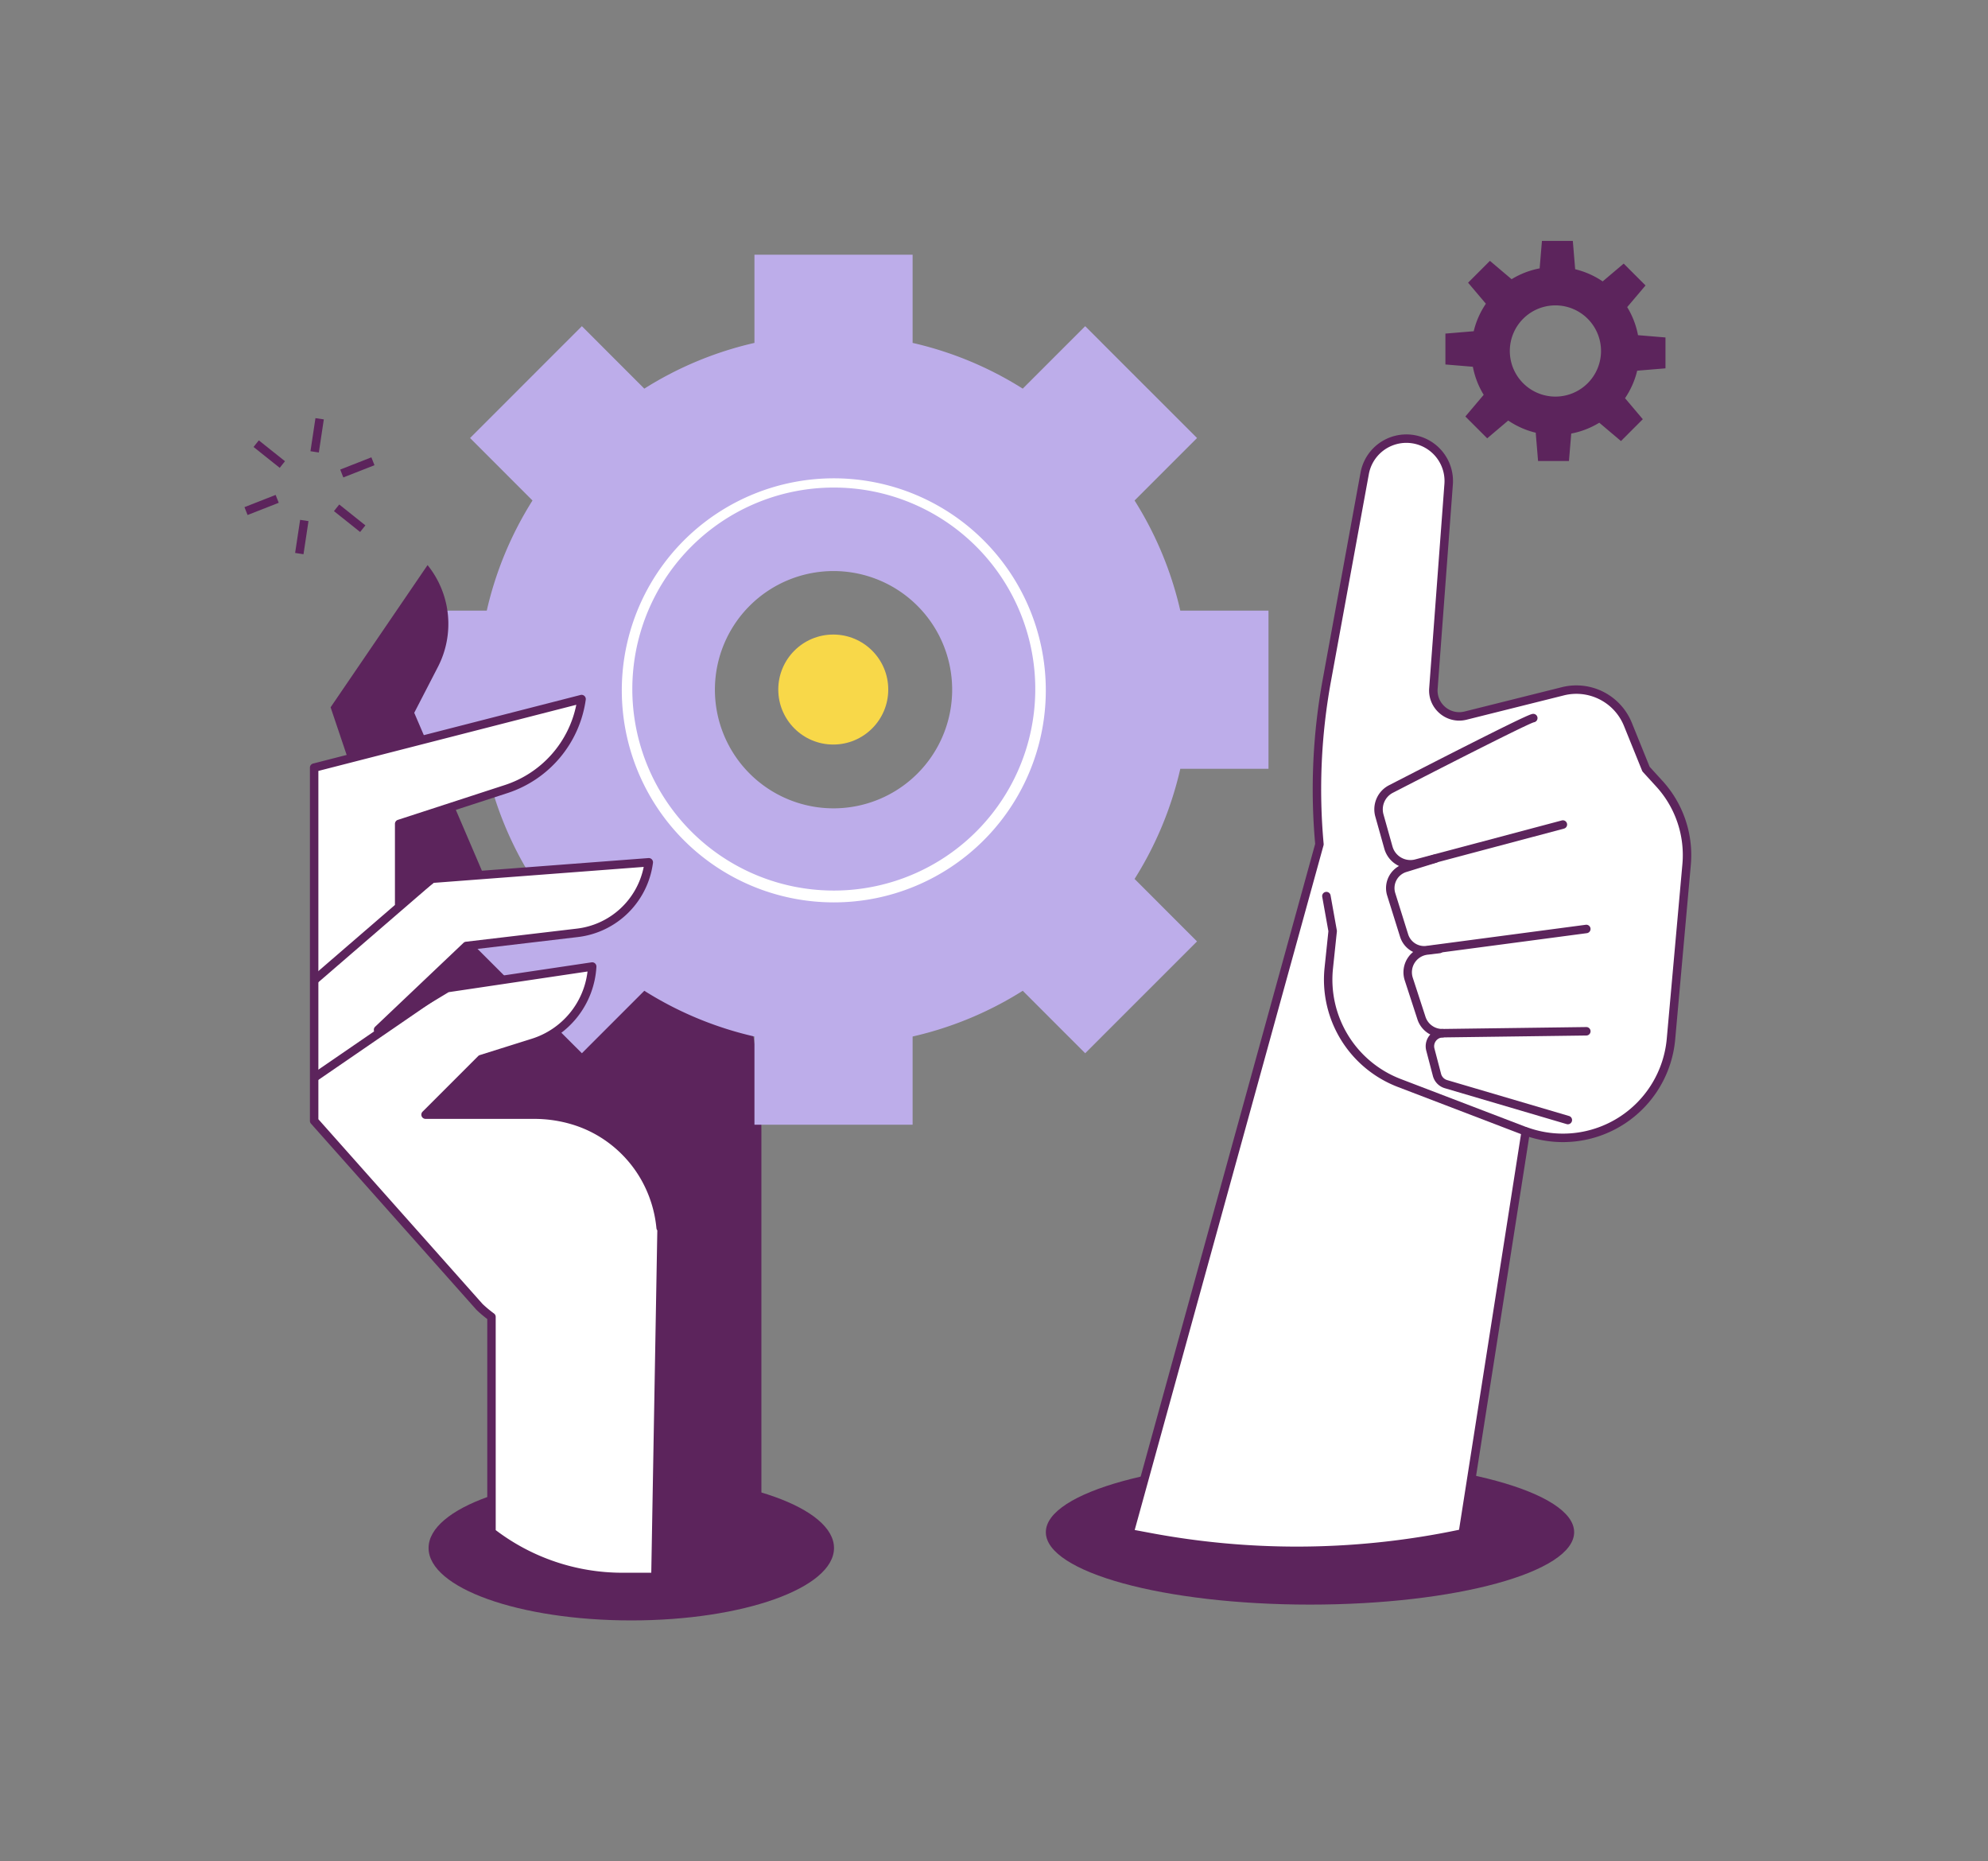
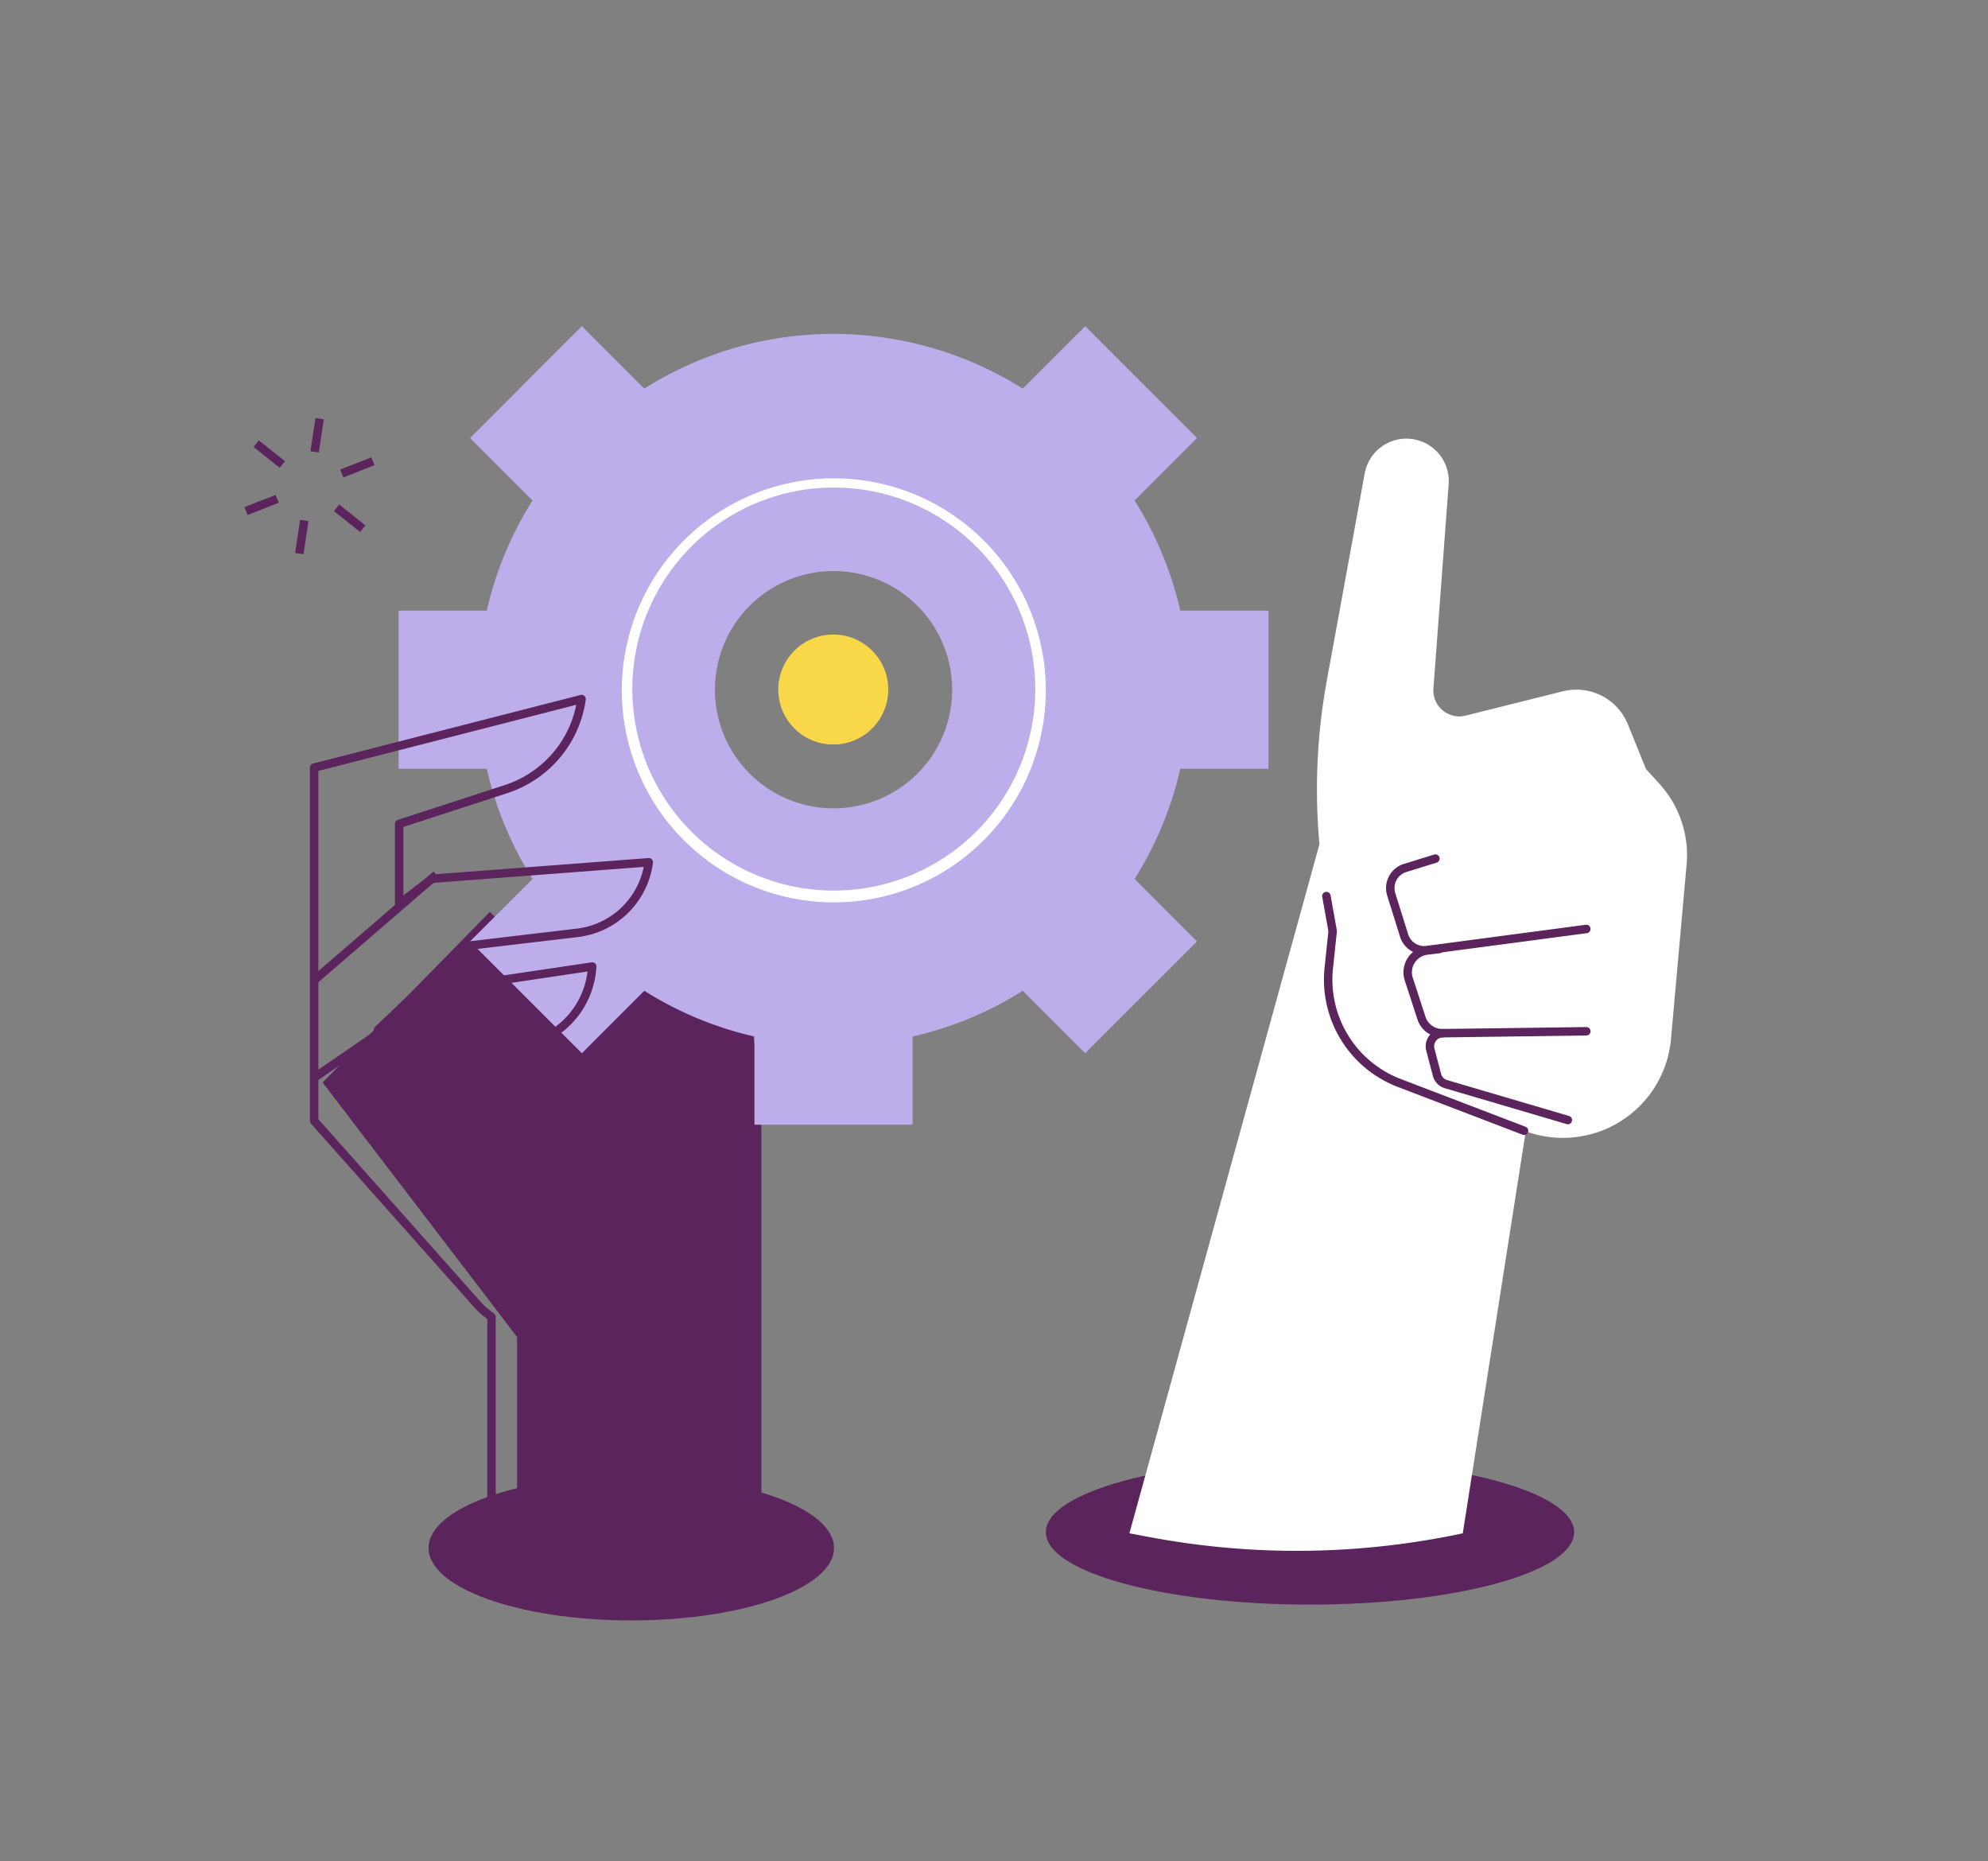
<svg xmlns="http://www.w3.org/2000/svg" width="470" height="440" viewBox="0 0 470 440">
  <rect x="0" y="0" width="470" height="440" fill="#808080" stroke="none" />
  <defs />
  <g id="Img-developper-investissement-materiel">
    <g id="Groupe_8670" transform="translate(57.652 56.95)">
      <g id="Groupe_8669">
        <path id="Tracé_10664" d="M117.026,228.084V180.52a140.466,140.466,0,0,0-12.952-58.936L83,75.991A33.159,33.159,0,0,0,75.3,104.8l8.227,39.6a5.569,5.569,0,0,1-9.367,5.141L52.83,128.151,13.3,168.49l45.97,60.163v46.134h57.761Z" transform="translate(5.329 30.457)" fill="#5c245c" />
-         <path id="Tracé_10665" d="M231.778,123.854V86.461H210.927a83.8,83.8,0,0,0-10.81-26.032L214.88,45.662,188.441,19.223,173.678,33.99a83.56,83.56,0,0,0-26.037-10.814V2.325H110.248V23.176A83.56,83.56,0,0,0,84.212,33.99L69.449,19.223,43.011,45.662,57.773,60.429a83.57,83.57,0,0,0-10.81,26.032H26.112v37.393H46.963a83.537,83.537,0,0,0,10.81,26.037L43.011,164.658l26.437,26.435,14.763-14.767a83.559,83.559,0,0,0,26.037,10.814V207.99h37.393V187.14a83.56,83.56,0,0,0,26.037-10.814l14.763,14.767,26.439-26.435-14.763-14.767a83.771,83.771,0,0,0,10.81-26.037ZM128.945,133.2a28.045,28.045,0,1,1,28.045-28.045A28.044,28.044,0,0,1,128.945,133.2" transform="translate(10.466 0.932)" fill="#bdadea" />
+         <path id="Tracé_10665" d="M231.778,123.854V86.461H210.927a83.8,83.8,0,0,0-10.81-26.032L214.88,45.662,188.441,19.223,173.678,33.99a83.56,83.56,0,0,0-26.037-10.814V2.325V23.176A83.56,83.56,0,0,0,84.212,33.99L69.449,19.223,43.011,45.662,57.773,60.429a83.57,83.57,0,0,0-10.81,26.032H26.112v37.393H46.963a83.537,83.537,0,0,0,10.81,26.037L43.011,164.658l26.437,26.435,14.763-14.767a83.559,83.559,0,0,0,26.037,10.814V207.99h37.393V187.14a83.56,83.56,0,0,0,26.037-10.814l14.763,14.767,26.439-26.435-14.763-14.767a83.771,83.771,0,0,0,10.81-26.037ZM128.945,133.2a28.045,28.045,0,1,1,28.045-28.045A28.044,28.044,0,0,1,128.945,133.2" transform="translate(10.466 0.932)" fill="#bdadea" />
        <path id="Tracé_10666" d="M113.551,140.036a50.121,50.121,0,1,1,19.567-3.95A49.966,49.966,0,0,1,113.551,140.036Zm0-98.059a47.633,47.633,0,1,0,18.6,3.755A47.481,47.481,0,0,0,113.551,41.978Z" transform="translate(25.86 16.326)" fill="#fff" />
        <path id="Tracé_10667" d="M265.253,222.083c0,9.453-27.96,17.116-62.451,17.116s-62.45-7.664-62.45-17.116,27.961-17.116,62.45-17.116,62.451,7.664,62.451,17.116" transform="translate(49.253 83.161)" fill="#5c245c" />
        <path id="Tracé_10668" d="M228.276,292.134,243.164,197.1A25.643,25.643,0,0,0,277.5,175.282l3.694-41.245a25.03,25.03,0,0,0-6.444-19.1l-3.157-3.457-4.277-10.566a13.15,13.15,0,0,0-15.381-7.825l-23,5.75a6.133,6.133,0,0,1-7.6-6.406l3.6-48.3a10.02,10.02,0,0,0-19.849-2.548l-8.954,48.951a143.044,143.044,0,0,0-1.743,38.71L149.457,292.134l5.03.94A188.023,188.023,0,0,0,228.276,292.134Z" transform="translate(59.902 13.375)" fill="#fff" />
-         <path id="Tracé_10669" d="M189.037,297.275h0a189.532,189.532,0,0,1-34.73-3.218l-5.03-.94a1,1,0,0,1-.78-1.249l44.88-162.711a144.055,144.055,0,0,1,1.771-38.8L204.1,41.407a11.02,11.02,0,0,1,21.83,2.8l-3.6,48.3a5.07,5.07,0,0,0,1.35,3.868,5.143,5.143,0,0,0,3.752,1.651,5.206,5.206,0,0,0,1.261-.157l23-5.75a14.149,14.149,0,0,1,16.55,8.42l4.209,10.4,3.036,3.325a26.03,26.03,0,0,1,6.7,19.866l-3.694,41.245a26.645,26.645,0,0,1-34.525,23.056l-14.7,93.862a1,1,0,0,1-.779.823A189.368,189.368,0,0,1,189.037,297.275Zm-38.327-5.924,3.961.74a187.525,187.525,0,0,0,34.363,3.184h0a187.37,187.37,0,0,0,38.357-3.977l14.781-94.354a1,1,0,0,1,1.33-.785,24.651,24.651,0,0,0,33-20.967l3.694-41.245a24.03,24.03,0,0,0-6.186-18.339l-3.157-3.457a1,1,0,0,1-.189-.3l-4.277-10.566a12.139,12.139,0,0,0-14.211-7.23l-23,5.75a7.1,7.1,0,0,1-6.965-2.073,7.05,7.05,0,0,1-1.878-5.377l3.6-48.3a9.02,9.02,0,0,0-17.868-2.294l-8.954,48.951a142.059,142.059,0,0,0-1.73,38.439,1,1,0,0,1-.032.357Z" transform="translate(59.902 13.375)" fill="#5c245c" />
        <path id="Tracé_10670" d="M229.432,167.027a1,1,0,0,1-.357-.066l-29.484-11.282a27.164,27.164,0,0,1-17.315-28.225l.9-8.582-1.456-8.131a1,1,0,0,1,1.969-.352l1.481,8.27a1,1,0,0,1,.01.281l-.918,8.723a25.163,25.163,0,0,0,16.041,26.148l29.484,11.282a1,1,0,0,1-.358,1.934Z" transform="translate(73.229 44.314)" fill="#5c245c" />
        <path id="Tracé_10671" d="M201.5,126.905a5.967,5.967,0,0,1-5.7-4.192l-3.043-9.723a5.979,5.979,0,0,1,4.1-7.544l7-2.166a1,1,0,1,1,.591,1.911l-7.015,2.17-.029.009a3.979,3.979,0,0,0-2.738,5.023l3.043,9.723a3.972,3.972,0,0,0,4.32,2.755l37.672-4.992a1,1,0,0,1,.263,1.983l-37.672,4.992A6.055,6.055,0,0,1,201.5,126.905Z" transform="translate(77.549 41.778)" fill="#5c245c" />
        <path id="Tracé_10672" d="M204.61,140.395a6.188,6.188,0,0,1-5.88-4.269l-3-9.214a6.188,6.188,0,0,1,5.284-8.074l2.8-.338a1,1,0,0,1,.239,1.986l-2.811.339-.025,0a4.188,4.188,0,0,0-3.585,5.465l3,9.213a4.17,4.17,0,0,0,4.038,2.889l33.975-.452a1,1,0,0,1,.027,2l-33.975.452Z" transform="translate(78.726 47.893)" fill="#5c245c" />
-         <path id="Tracé_10673" d="M199.024,116.079a6.4,6.4,0,0,1-6.15-4.672l-2.129-7.589a6.394,6.394,0,0,1,3.23-7.414c4.368-2.248,12.775-6.563,20.005-10.207,13.238-6.672,13.7-6.672,14.111-6.672a1,1,0,0,1,.132,1.991c-1.354.4-14.092,6.765-33.333,16.667a4.41,4.41,0,0,0-2.219,5.1l2.129,7.589a4.4,4.4,0,0,0,5.363,3.062l34.665-9.214a1,1,0,1,1,.514,1.933l-34.666,9.214A6.43,6.43,0,0,1,199.024,116.079Z" transform="translate(76.756 32.274)" fill="#5c245c" />
        <path id="Tracé_10674" d="M232.784,155.229a1,1,0,0,1-.283-.041l-28.821-8.49a4.109,4.109,0,0,1-2.8-2.885l-1.57-5.993a4.085,4.085,0,0,1,3.837-5.118,1,1,0,0,1,.056,2,2.085,2.085,0,0,0-1.959,2.612l1.57,5.994a2.1,2.1,0,0,0,1.428,1.473l28.821,8.49a1,1,0,0,1-.282,1.96Z" transform="translate(80.231 53.587)" fill="#5c245c" />
        <path id="Tracé_10675" d="M127.029,225.473c0,9.453-21.457,17.116-47.927,17.116s-47.926-7.664-47.926-17.116S52.633,208.357,79.1,208.357s47.927,7.664,47.927,17.116" transform="translate(12.495 83.51)" fill="#5c245c" />
-         <path id="Tracé_10676" d="M34.418,147.006,14.64,88.322,37.564,54.706a22.148,22.148,0,0,1,2.45,24.066l-5.6,10.848,20.426,47.659Z" transform="translate(5.868 21.926)" fill="#5c245c" />
-         <path id="Tracé_10677" d="M92.549,284.84l1.457-82.553H93.78a29.4,29.4,0,0,0-12.452-21.413,30.393,30.393,0,0,0-17.489-5.32H38.206l13.131-13.131,11.1-3.491,1.186-.373A20,20,0,0,0,77.6,140.538l-34.286,5.106-16.35,9.86,20.889-19.83,26.24-3.1A19.312,19.312,0,0,0,90.973,115.9l-51.227,3.89-7.781,5.973V106.82L57.25,98.59A26.188,26.188,0,0,0,75.085,77.316L11.863,93.525v83.489L50.952,221a28.406,28.406,0,0,0,2.838,2.369v50.891A50.487,50.487,0,0,0,84.721,284.84Z" transform="translate(4.755 30.988)" fill="#fff" />
        <path id="Tracé_10678" d="M92.549,285.84H84.721a51.487,51.487,0,0,1-31.544-10.794,1,1,0,0,1-.387-.79V223.864a27.84,27.84,0,0,1-2.533-2.149q-.027-.026-.053-.055L11.116,177.678a1,1,0,0,1-.253-.664V93.525a1,1,0,0,1,.752-.969L74.837,76.347a1,1,0,0,1,1.239,1.107A27.188,27.188,0,0,1,57.56,99.541l-24.6,8v16.186l6.173-4.738a1,1,0,0,1,.533-.2L90.9,114.9a1,1,0,0,1,1.067,1.127,20.3,20.3,0,0,1-17.757,17.543l-25.91,3.06L34.317,149.9l8.479-5.113a1,1,0,0,1,.369-.133l34.286-5.106a1,1,0,0,1,1.146,1.041,21.1,21.1,0,0,1-14.668,18.923l-1.187.373L51.871,163.3,40.621,174.554H63.84a33.019,33.019,0,0,1,9.455,1.36,29.769,29.769,0,0,1,8.609,4.141,30.394,30.394,0,0,1,12.809,21.523l.007.007a1,1,0,0,1,.287.718l-1.457,82.553A1,1,0,0,1,92.549,285.84ZM54.79,273.763A49.487,49.487,0,0,0,84.721,283.84h6.845l1.428-80.934a1,1,0,0,1-.21-.525,28.762,28.762,0,0,0-3.6-11.446,28.322,28.322,0,0,0-8.431-9.242,27.774,27.774,0,0,0-8.032-3.862,31.02,31.02,0,0,0-8.882-1.277H38.206a1,1,0,0,1-.707-1.707L50.63,161.716a1,1,0,0,1,.407-.247l12.291-3.863a19,19,0,0,0,13.166-15.892L43.657,146.6l-16.179,9.757a1,1,0,0,1-1.2-1.582l20.889-19.83a1,1,0,0,1,.571-.268l26.24-3.1A18.3,18.3,0,0,0,89.78,116.99l-49.662,3.771-7.545,5.792a1,1,0,0,1-1.609-.793V106.82a1,1,0,0,1,.691-.951l25.286-8.23a25.188,25.188,0,0,0,16.9-18.972L12.863,94.3v82.333L51.674,220.3a27.255,27.255,0,0,0,2.712,2.259,1,1,0,0,1,.4.8Z" transform="translate(4.755 30.988)" fill="#5c245c" />
        <path id="Ligne_300" d="M.654,25.81-.654,24.3,28.363-.757,29.67.757Z" transform="translate(16.5 149.833)" fill="#5c245c" />
        <path id="Ligne_301" d="M.566,22.631-.566,20.982,31.211-.825,32.343.825Z" transform="translate(16.994 175.736)" fill="#5c245c" />
-         <path id="Tracé_10679" d="M254.82,30.123v-7.3l-6.493-.541a19.746,19.746,0,0,0-2.558-6.633l4.335-5.123-5.163-5.163-4.97,4.207a19.781,19.781,0,0,0-6.5-2.876L232.913,0h-7.3l-.541,6.491a19.732,19.732,0,0,0-6.631,2.561l-5.124-4.337-5.163,5.163,4.205,4.971a19.777,19.777,0,0,0-2.876,6.5l-6.69.559v7.3l6.491.541a19.7,19.7,0,0,0,2.559,6.63l-4.334,5.124,5.162,5.163,4.97-4.205a19.76,19.76,0,0,0,6.5,2.874l.556,6.692H232l.541-6.49a19.785,19.785,0,0,0,6.631-2.561l5.124,4.335,5.162-5.163-4.2-4.97a19.82,19.82,0,0,0,2.874-6.5ZM228.8,36.8a10.781,10.781,0,1,1,10.781-10.781A10.78,10.78,0,0,1,228.8,36.8" transform="translate(81.278)" fill="#5c245c" />
        <path id="Ligne_302" d="M.365,3.822-.365,1.96,7-.931,7.732.931Z" transform="translate(0.512 60.972)" fill="#5c245c" />
        <path id="Ligne_303" d="M.365,3.822-.365,1.96,7-.931,7.732.931Z" transform="translate(23.149 52.088)" fill="#5c245c" />
        <path id="Ligne_304" d="M.989,7.974l-1.978-.3L.191-.149l1.978.3Z" transform="translate(13.111 66.087)" fill="#5c245c" />
        <path id="Ligne_305" d="M.989,7.974l-1.978-.3L.191-.149l1.978.3Z" transform="translate(16.737 42.04)" fill="#5c245c" />
        <path id="Ligne_306" d="M5.564,5.715-.623.782.623-.782,6.811,4.152Z" transform="translate(2.914 47.927)" fill="#5c245c" />
        <path id="Ligne_307" d="M5.562,5.715-.624.782.624-.782,6.809,4.152Z" transform="translate(21.926 63.09)" fill="#5c245c" />
      </g>
    </g>
    <circle id="Ellipse_414" cx="13" cy="13" r="13" transform="translate(184 150)" fill="#f8d849" />
  </g>
</svg>